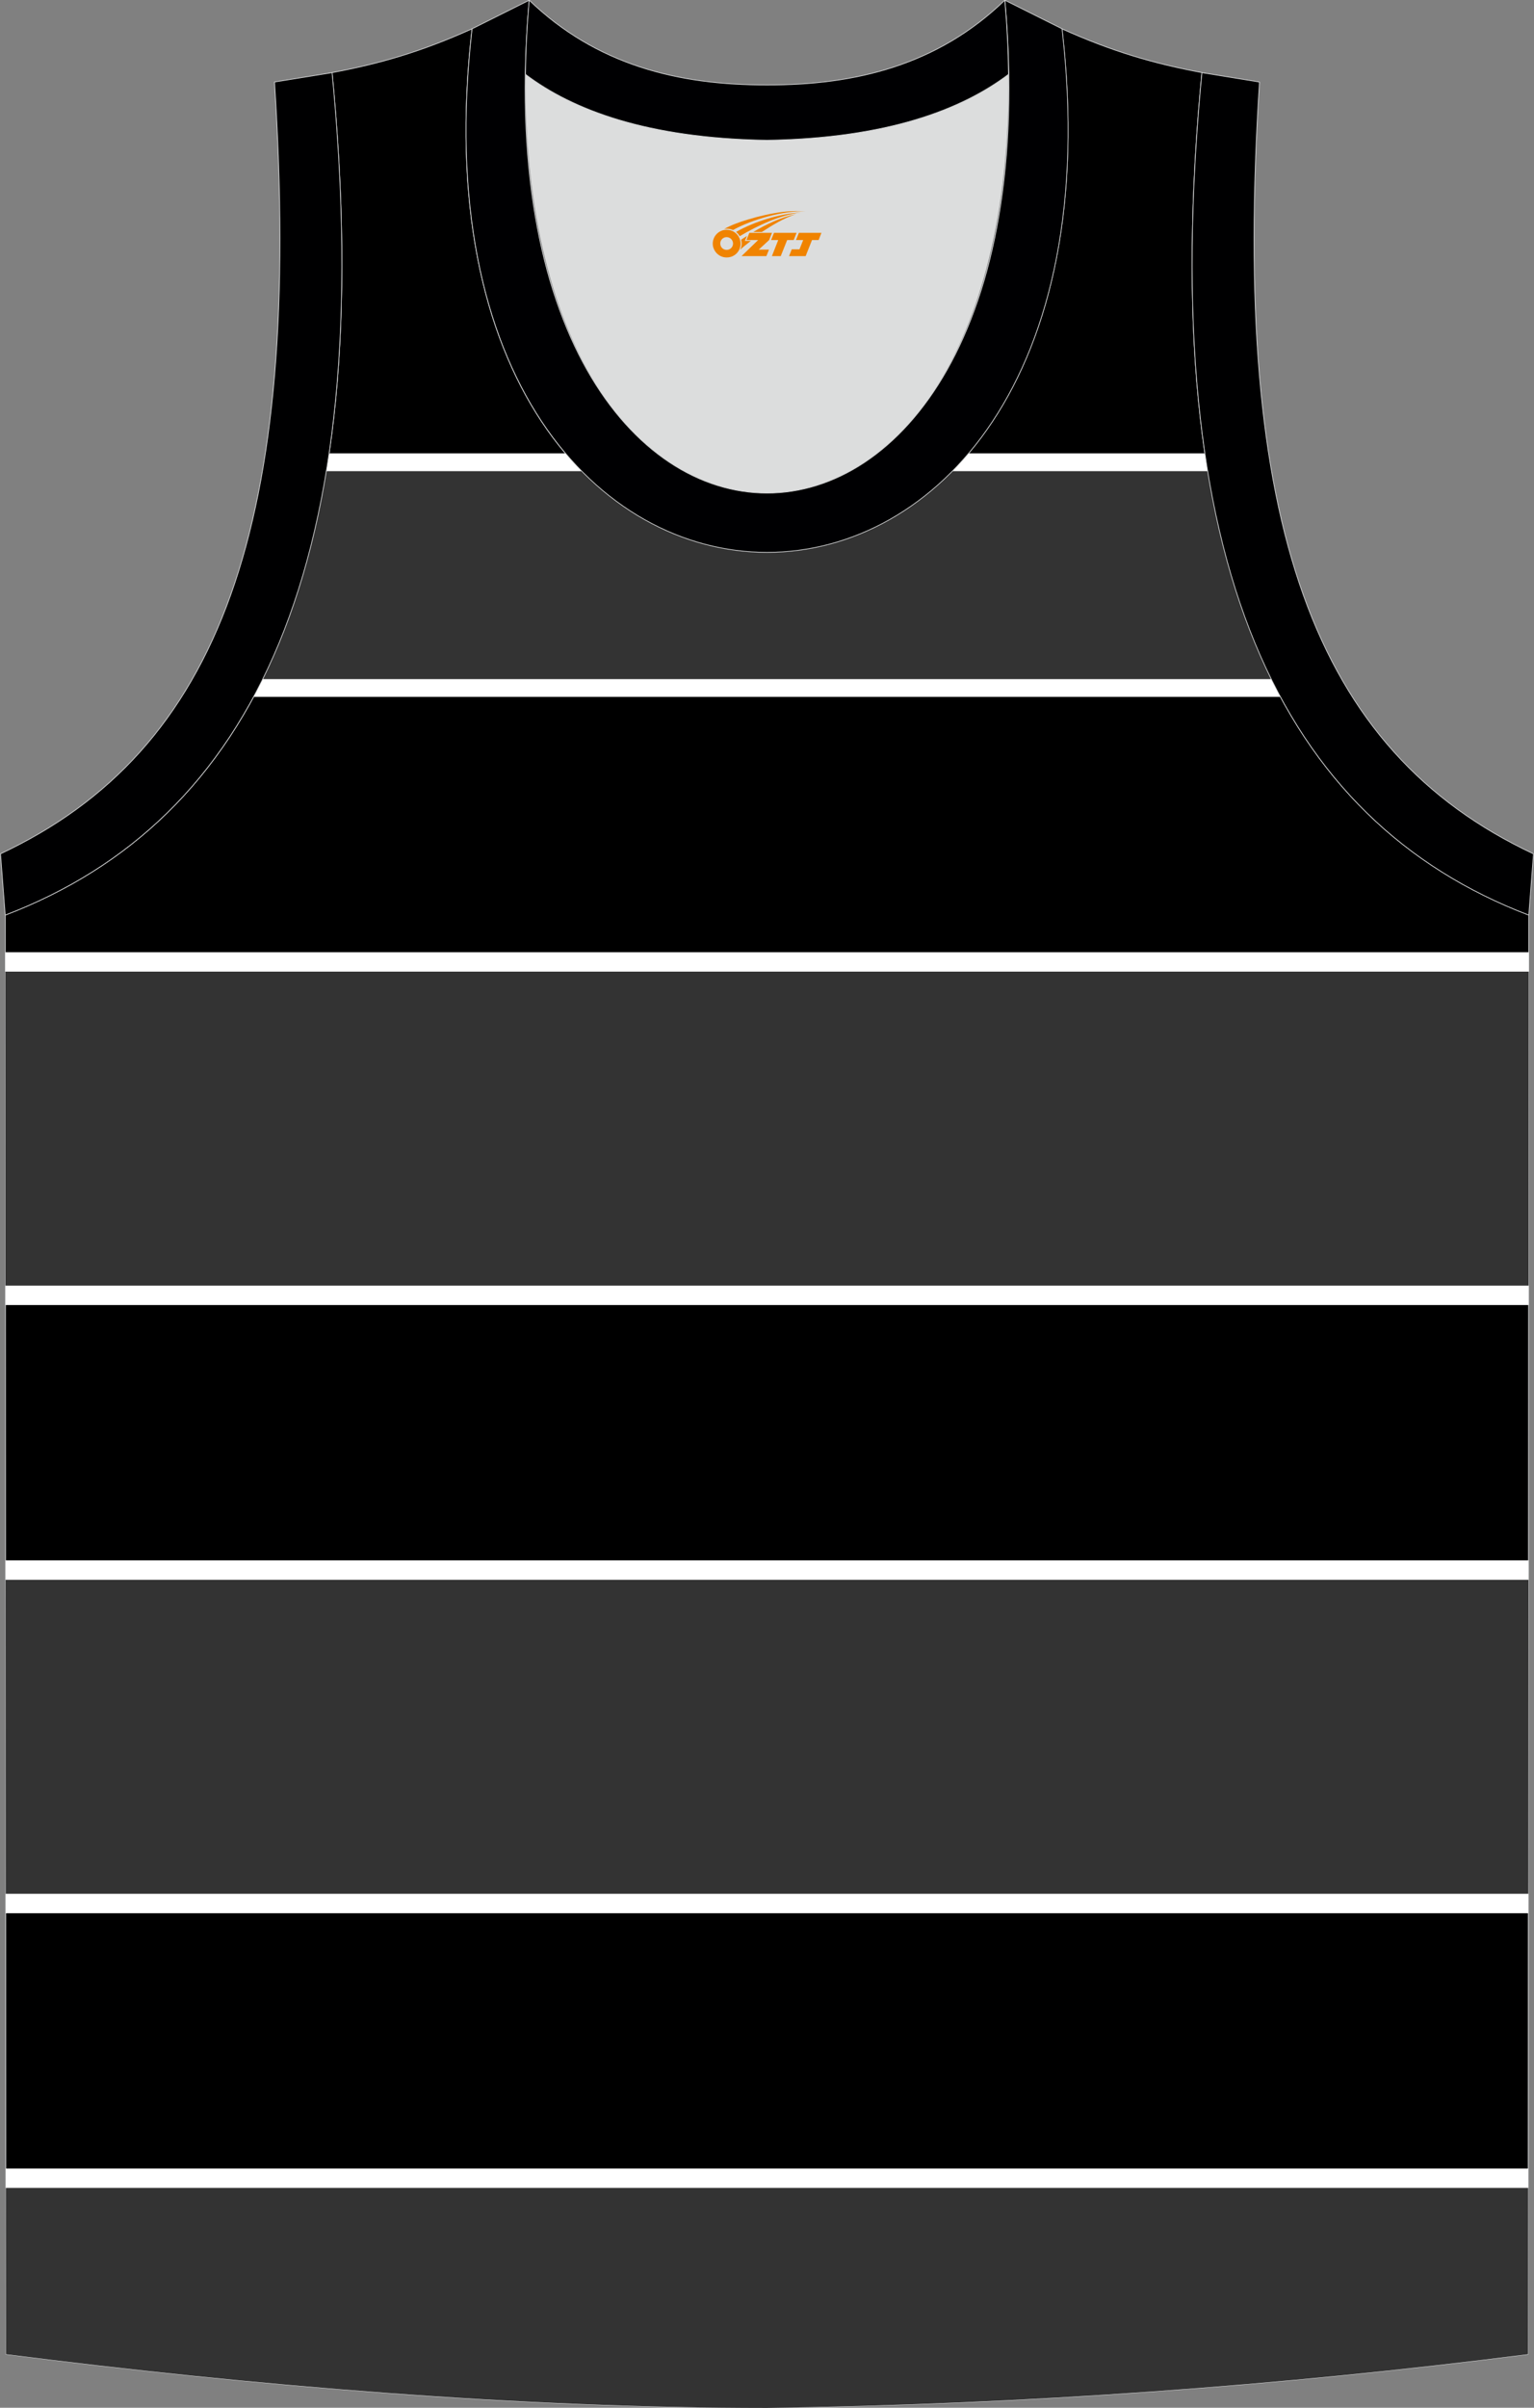
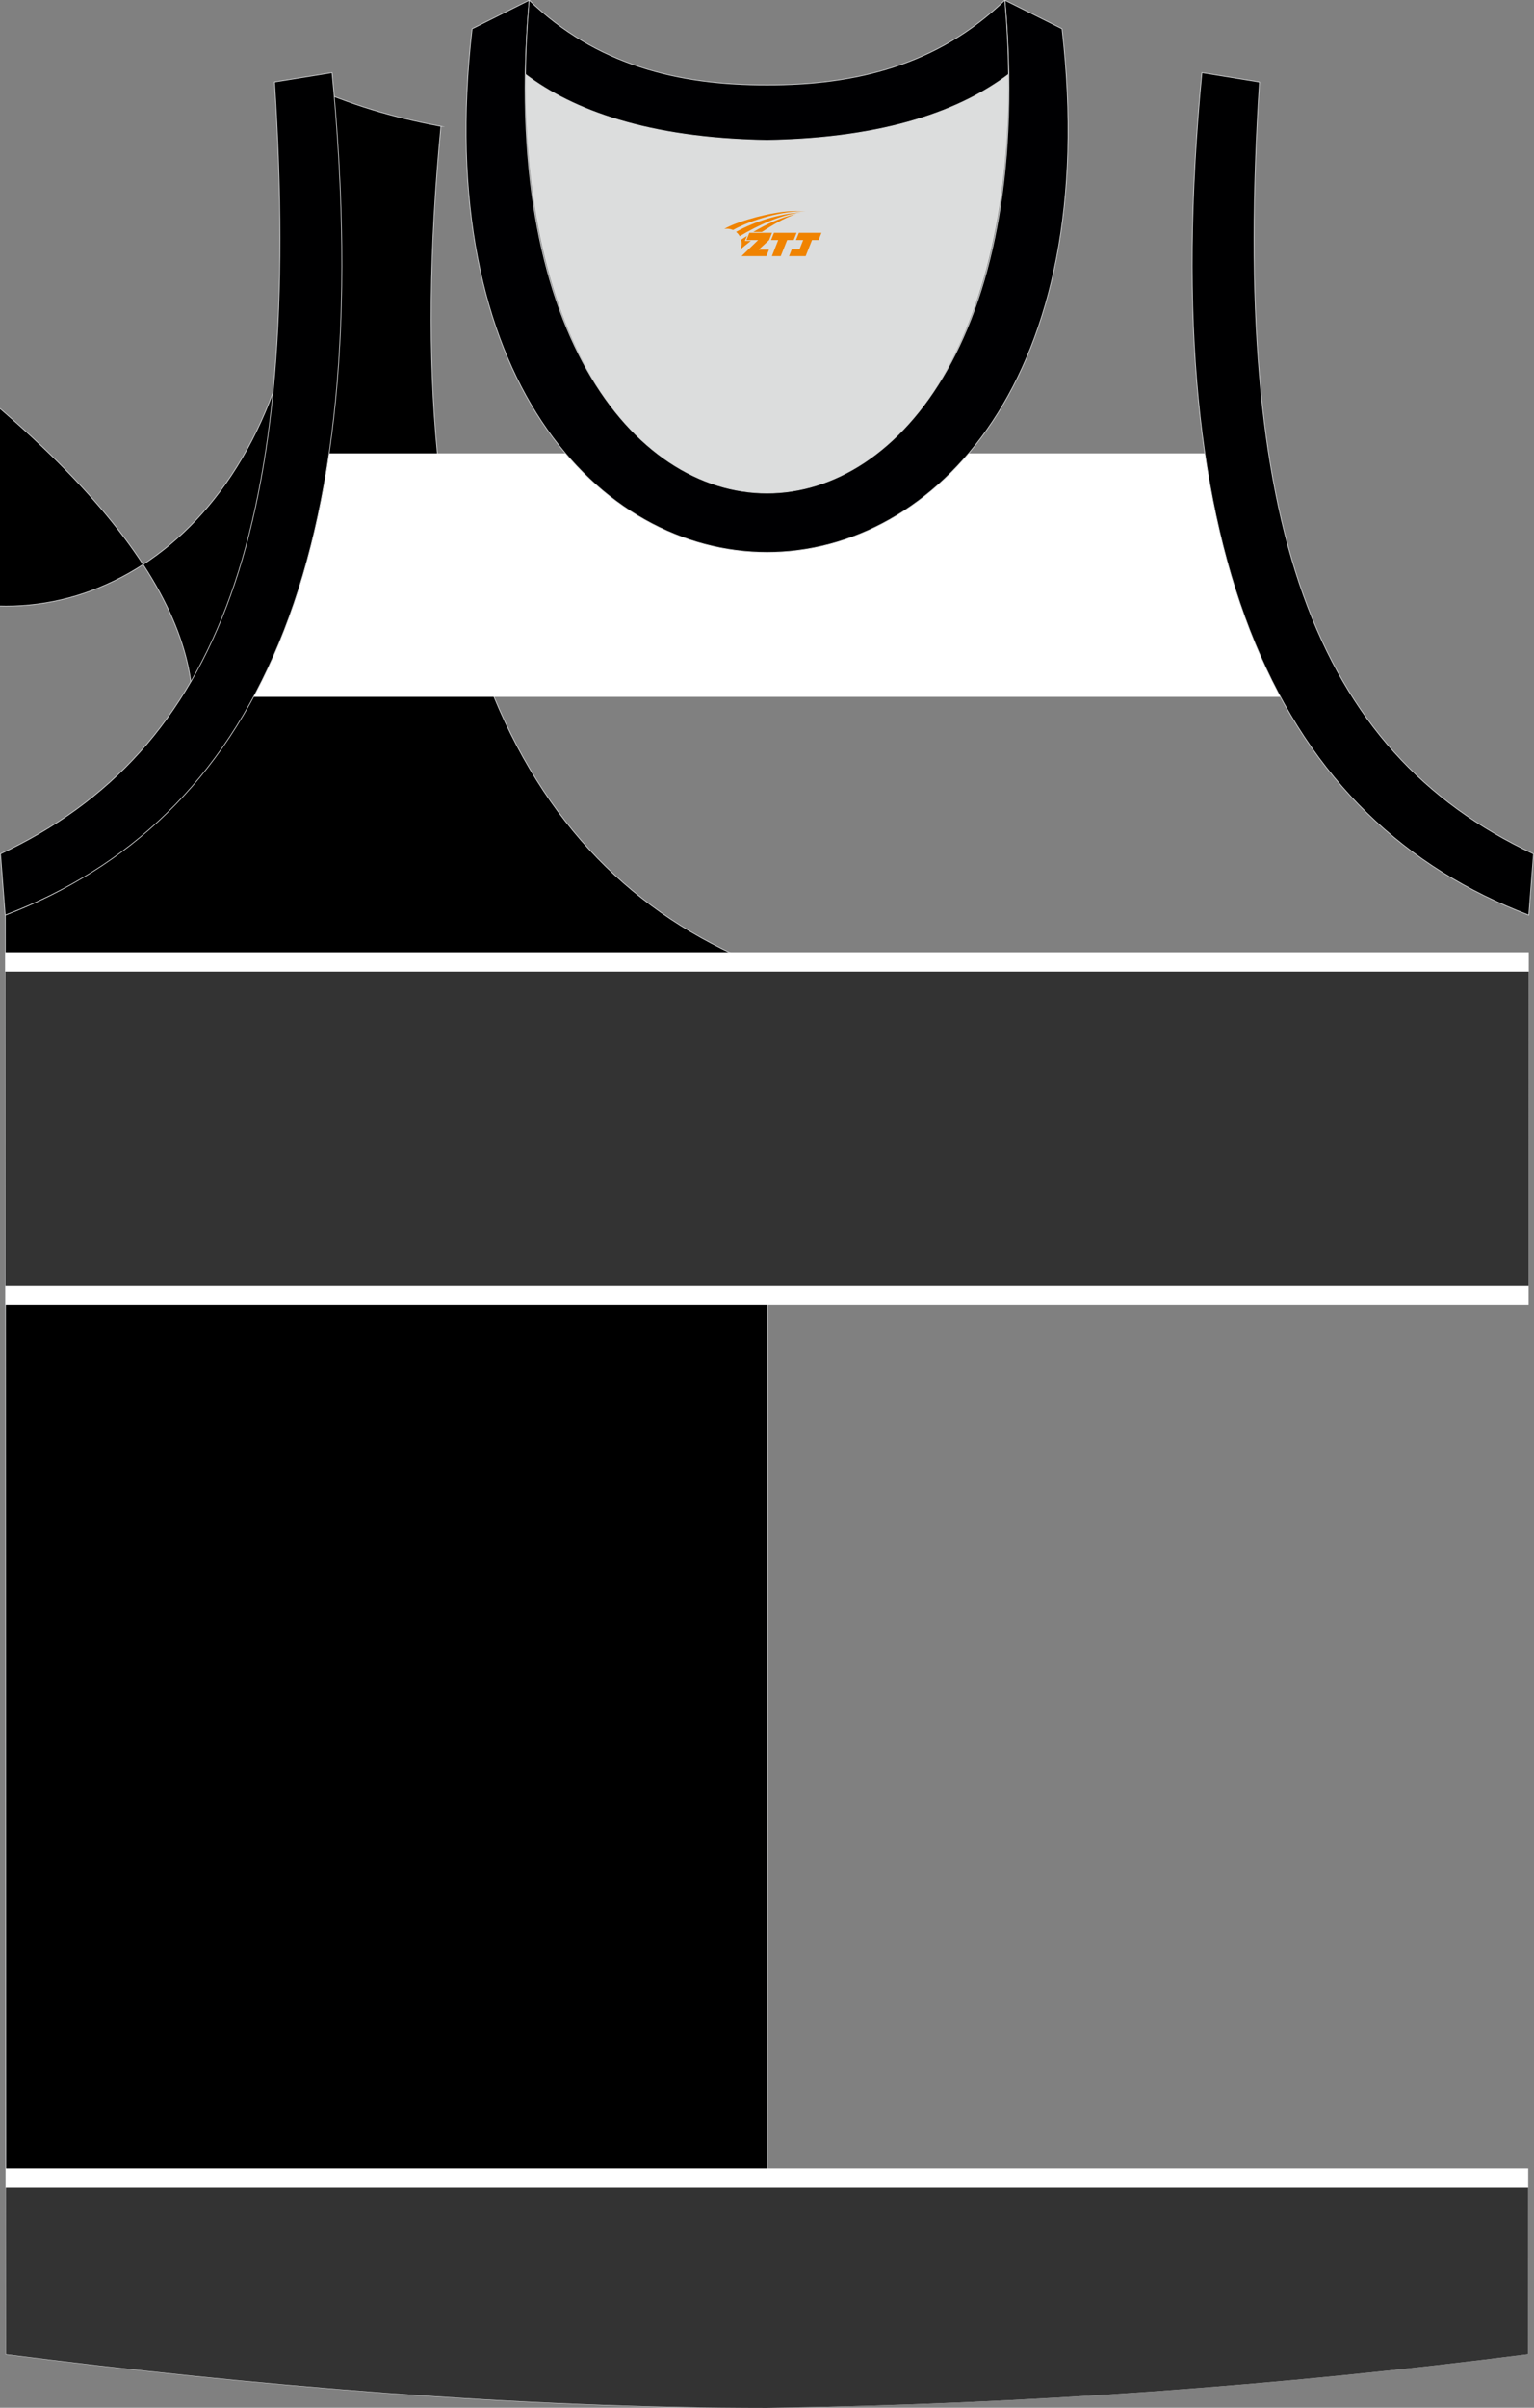
<svg xmlns="http://www.w3.org/2000/svg" version="1.1" id="图层_1" x="0px" y="0px" width="338.74px" height="531.5px" viewBox="0 0 338.74 531.5" enable-background="new 0 0 338.74 531.5" xml:space="preserve">
  <rect x="0" y="0" width="338.74" height="531.5" fill="#808080" stroke="none" />
-   <path fill-rule="evenodd" clip-rule="evenodd" stroke="#D3D4D5" stroke-width="0.162" stroke-miterlimit="22.926" d="  M169.35,531.55c0.02,0,0.03,0,0.05,0H169.35L169.35,531.55L169.35,531.55L169.35,531.55z M169.4,531.55  c57.37-0.83,113.31-4.88,168.04-11.86l0.14-317.7c-54.52-20.79-82.64-77.29-72.18-185.96h0.02c-10.65-2-19.73-4.62-30.92-9.66  c17.78,154.09-148.05,154.09-130.27,0c-11.19,5.05-20.27,7.67-30.92,9.67h0.02C83.81,124.71,55.69,181.2,1.17,202L1.3,519.68  C55.59,526.61,114.7,531.55,169.4,531.55z" />
+   <path fill-rule="evenodd" clip-rule="evenodd" stroke="#D3D4D5" stroke-width="0.162" stroke-miterlimit="22.926" d="  M169.35,531.55c0.02,0,0.03,0,0.05,0H169.35L169.35,531.55L169.35,531.55L169.35,531.55z M169.4,531.55  l0.14-317.7c-54.52-20.79-82.64-77.29-72.18-185.96h0.02c-10.65-2-19.73-4.62-30.92-9.66  c17.78,154.09-148.05,154.09-130.27,0c-11.19,5.05-20.27,7.67-30.92,9.67h0.02C83.81,124.71,55.69,181.2,1.17,202L1.3,519.68  C55.59,526.61,114.7,531.55,169.4,531.55z" />
  <path fill-rule="evenodd" clip-rule="evenodd" fill="#FFFFFF" d="M72.69,100.08h52.2c24.64,29.11,64.35,29.12,88.98,0h52.2  c3.11,21.23,8.76,39.04,16.69,53.75H56C63.93,139.12,69.58,121.32,72.69,100.08z" />
-   <path fill-rule="evenodd" clip-rule="evenodd" fill="#333333" d="M72.08,104.01h56.42c23.53,23.85,58.23,23.86,81.76,0h56.42  c2.91,17.69,7.64,32.93,14.05,45.9H58.03C64.44,136.94,69.17,121.7,72.08,104.01z" />
  <polygon fill-rule="evenodd" clip-rule="evenodd" fill="#FFFFFF" points="1.17,210.2 337.59,210.2 337.55,288.08 1.21,288.08 " />
  <polygon fill-rule="evenodd" clip-rule="evenodd" fill="#333333" points="1.17,214.48 337.58,214.48 337.55,283.8 1.2,283.8 " />
-   <polygon fill-rule="evenodd" clip-rule="evenodd" fill="#FFFFFF" points="1.23,344.44 337.53,344.44 337.49,422.33 1.26,422.33 " />
-   <polygon fill-rule="evenodd" clip-rule="evenodd" fill="#333333" points="1.23,348.73 337.52,348.73 337.49,418.04 1.26,418.04 " />
  <path fill-rule="evenodd" clip-rule="evenodd" fill="#FFFFFF" d="M169.35,531.55c0.02,0,0.03,0,0.05,0H169.35L169.35,531.55  L169.35,531.55L169.35,531.55z M1.28,478.69h336.18l-0.02,40.99c-54.73,6.98-110.67,11.03-168.04,11.86  c-54.7,0-113.81-4.93-168.1-11.86L1.28,478.69z" />
  <path fill-rule="evenodd" clip-rule="evenodd" fill="#333333" d="M169.35,531.55c0.02,0,0.03,0,0.05,0H169.35L169.35,531.55  L169.35,531.55L169.35,531.55z M1.28,482.97h336.18l-0.02,36.71c-54.73,6.98-110.67,11.03-168.04,11.86  c-54.7,0-113.81-4.93-168.1-11.86L1.28,482.97z" />
  <path fill-rule="evenodd" clip-rule="evenodd" fill="#DCDDDD" d="M169.37,30.95c26.45-0.42,42.92-6.7,53.28-14.5  c0.02-0.06,0.03-0.12,0.05-0.17c1.15,124.14-107.8,124.14-106.65,0c0.02,0.06,0.03,0.12,0.05,0.18  C126.47,24.25,142.93,30.53,169.37,30.95z" />
  <path fill-rule="evenodd" clip-rule="evenodd" fill="#000001" stroke="#D3D4D5" stroke-width="0.162" stroke-miterlimit="22.926" d="  M1.15,202c54.52-20.79,82.64-77.29,72.18-185.96L60.62,18.1c6.3,97.73-12.01,147.62-60.51,170.38L1.15,202z" />
  <path fill-rule="evenodd" clip-rule="evenodd" fill="#000002" stroke="#D3D4D5" stroke-width="0.162" stroke-miterlimit="22.926" d="  M116.86,0.05c-12.98,145.07,118.01,145.07,105.04,0l12.62,6.31c17.78,154.09-148.05,154.09-130.27,0L116.86,0.05z" />
  <path fill-rule="evenodd" clip-rule="evenodd" fill="#000002" stroke="#D3D4D5" stroke-width="0.162" stroke-miterlimit="22.926" d="  M116.86,0.05c14.82,14.3,32.92,18.76,52.51,18.71c19.6,0.05,37.7-4.4,52.51-18.71c0.5,5.62,0.77,11.02,0.82,16.21  c-0.02,0.06-0.03,0.13-0.05,0.19c-10.37,7.8-26.83,14.08-53.28,14.51c-26.45-0.42-42.92-6.7-53.28-14.51  c-0.02-0.06-0.03-0.13-0.05-0.19C116.09,11.07,116.36,5.68,116.86,0.05z" />
  <path fill-rule="evenodd" clip-rule="evenodd" fill="#000001" stroke="#D3D4D5" stroke-width="0.162" stroke-miterlimit="22.926" d="  M337.59,202c-54.52-20.79-82.64-77.29-72.18-185.96l12.71,2.07c-6.3,97.73,12.01,147.62,60.51,170.38L337.59,202z" />
  <g id="图层_x0020_1">
-     <path fill="#F08300" d="M157.57,54.8c0.416,1.136,1.472,1.984,2.752,2.032c0.144,0,0.304,0,0.448-0.016h0.016   c0.016,0,0.064,0,0.128-0.016c0.032,0,0.048-0.016,0.08-0.016c0.064-0.016,0.144-0.032,0.224-0.048c0.016,0,0.016,0,0.032,0   c0.192-0.048,0.4-0.112,0.576-0.208c0.192-0.096,0.4-0.224,0.608-0.384c0.672-0.56,1.104-1.408,1.104-2.352   c0-0.224-0.032-0.448-0.08-0.672l0,0C163.41,52.92,163.36,52.75,163.28,52.57C162.81,51.48,161.73,50.72,160.46,50.72C158.77,50.72,157.39,52.09,157.39,53.79C157.39,54.14,157.45,54.48,157.57,54.8L157.57,54.8L157.57,54.8z M161.87,53.82L161.87,53.82C161.84,54.6,161.18,55.2,160.4,55.16C159.61,55.13,159.02,54.48,159.05,53.69c0.032-0.784,0.688-1.376,1.472-1.344   C161.29,52.38,161.9,53.05,161.87,53.82L161.87,53.82z" />
    <polygon fill="#F08300" points="175.9,51.4 ,175.26,52.99 ,173.82,52.99 ,172.4,56.54 ,170.45,56.54 ,171.85,52.99 ,170.27,52.99    ,170.91,51.4" />
    <path fill="#F08300" d="M177.87,46.67c-1.008-0.096-3.024-0.144-5.056,0.112c-2.416,0.304-5.152,0.912-7.616,1.664   C163.15,49.05,161.28,49.77,159.93,50.54C160.13,50.51,160.32,50.49,160.51,50.49c0.48,0,0.944,0.112,1.36,0.288   C165.97,48.46,173.17,46.41,177.87,46.67L177.87,46.67L177.87,46.67z" />
    <path fill="#F08300" d="M163.34,52.14c4-2.368,8.88-4.672,13.488-5.248c-4.608,0.288-10.224,2-14.288,4.304   C162.86,51.45,163.13,51.77,163.34,52.14C163.34,52.14,163.34,52.14,163.34,52.14z" />
    <polygon fill="#F08300" points="181.39,51.4 ,180.77,52.99 ,179.31,52.99 ,177.9,56.54 ,177.44,56.54 ,175.93,56.54 ,174.24,56.54    ,174.83,55.04 ,176.54,55.04 ,177.36,52.99 ,175.77,52.99 ,176.41,51.4" />
    <polygon fill="#F08300" points="170.48,51.4 ,169.84,52.99 ,167.55,55.1 ,169.81,55.1 ,169.23,56.54 ,163.74,56.54 ,167.41,52.99    ,164.83,52.99 ,165.47,51.4" />
    <path fill="#F08300" d="M175.76,47.26c-3.376,0.752-6.464,2.192-9.424,3.952h1.888C170.65,49.64,172.99,48.21,175.76,47.26z    M164.96,52.08C164.33,52.46,164.27,52.51,163.66,52.92c0.064,0.256,0.112,0.544,0.112,0.816c0,0.496-0.112,0.976-0.32,1.392   c0.176-0.16,0.32-0.304,0.432-0.4c0.272-0.24,0.768-0.64,1.6-1.296l0.32-0.256H164.48l0,0L164.96,52.08L164.96,52.08L164.96,52.08z" />
  </g>
</svg>